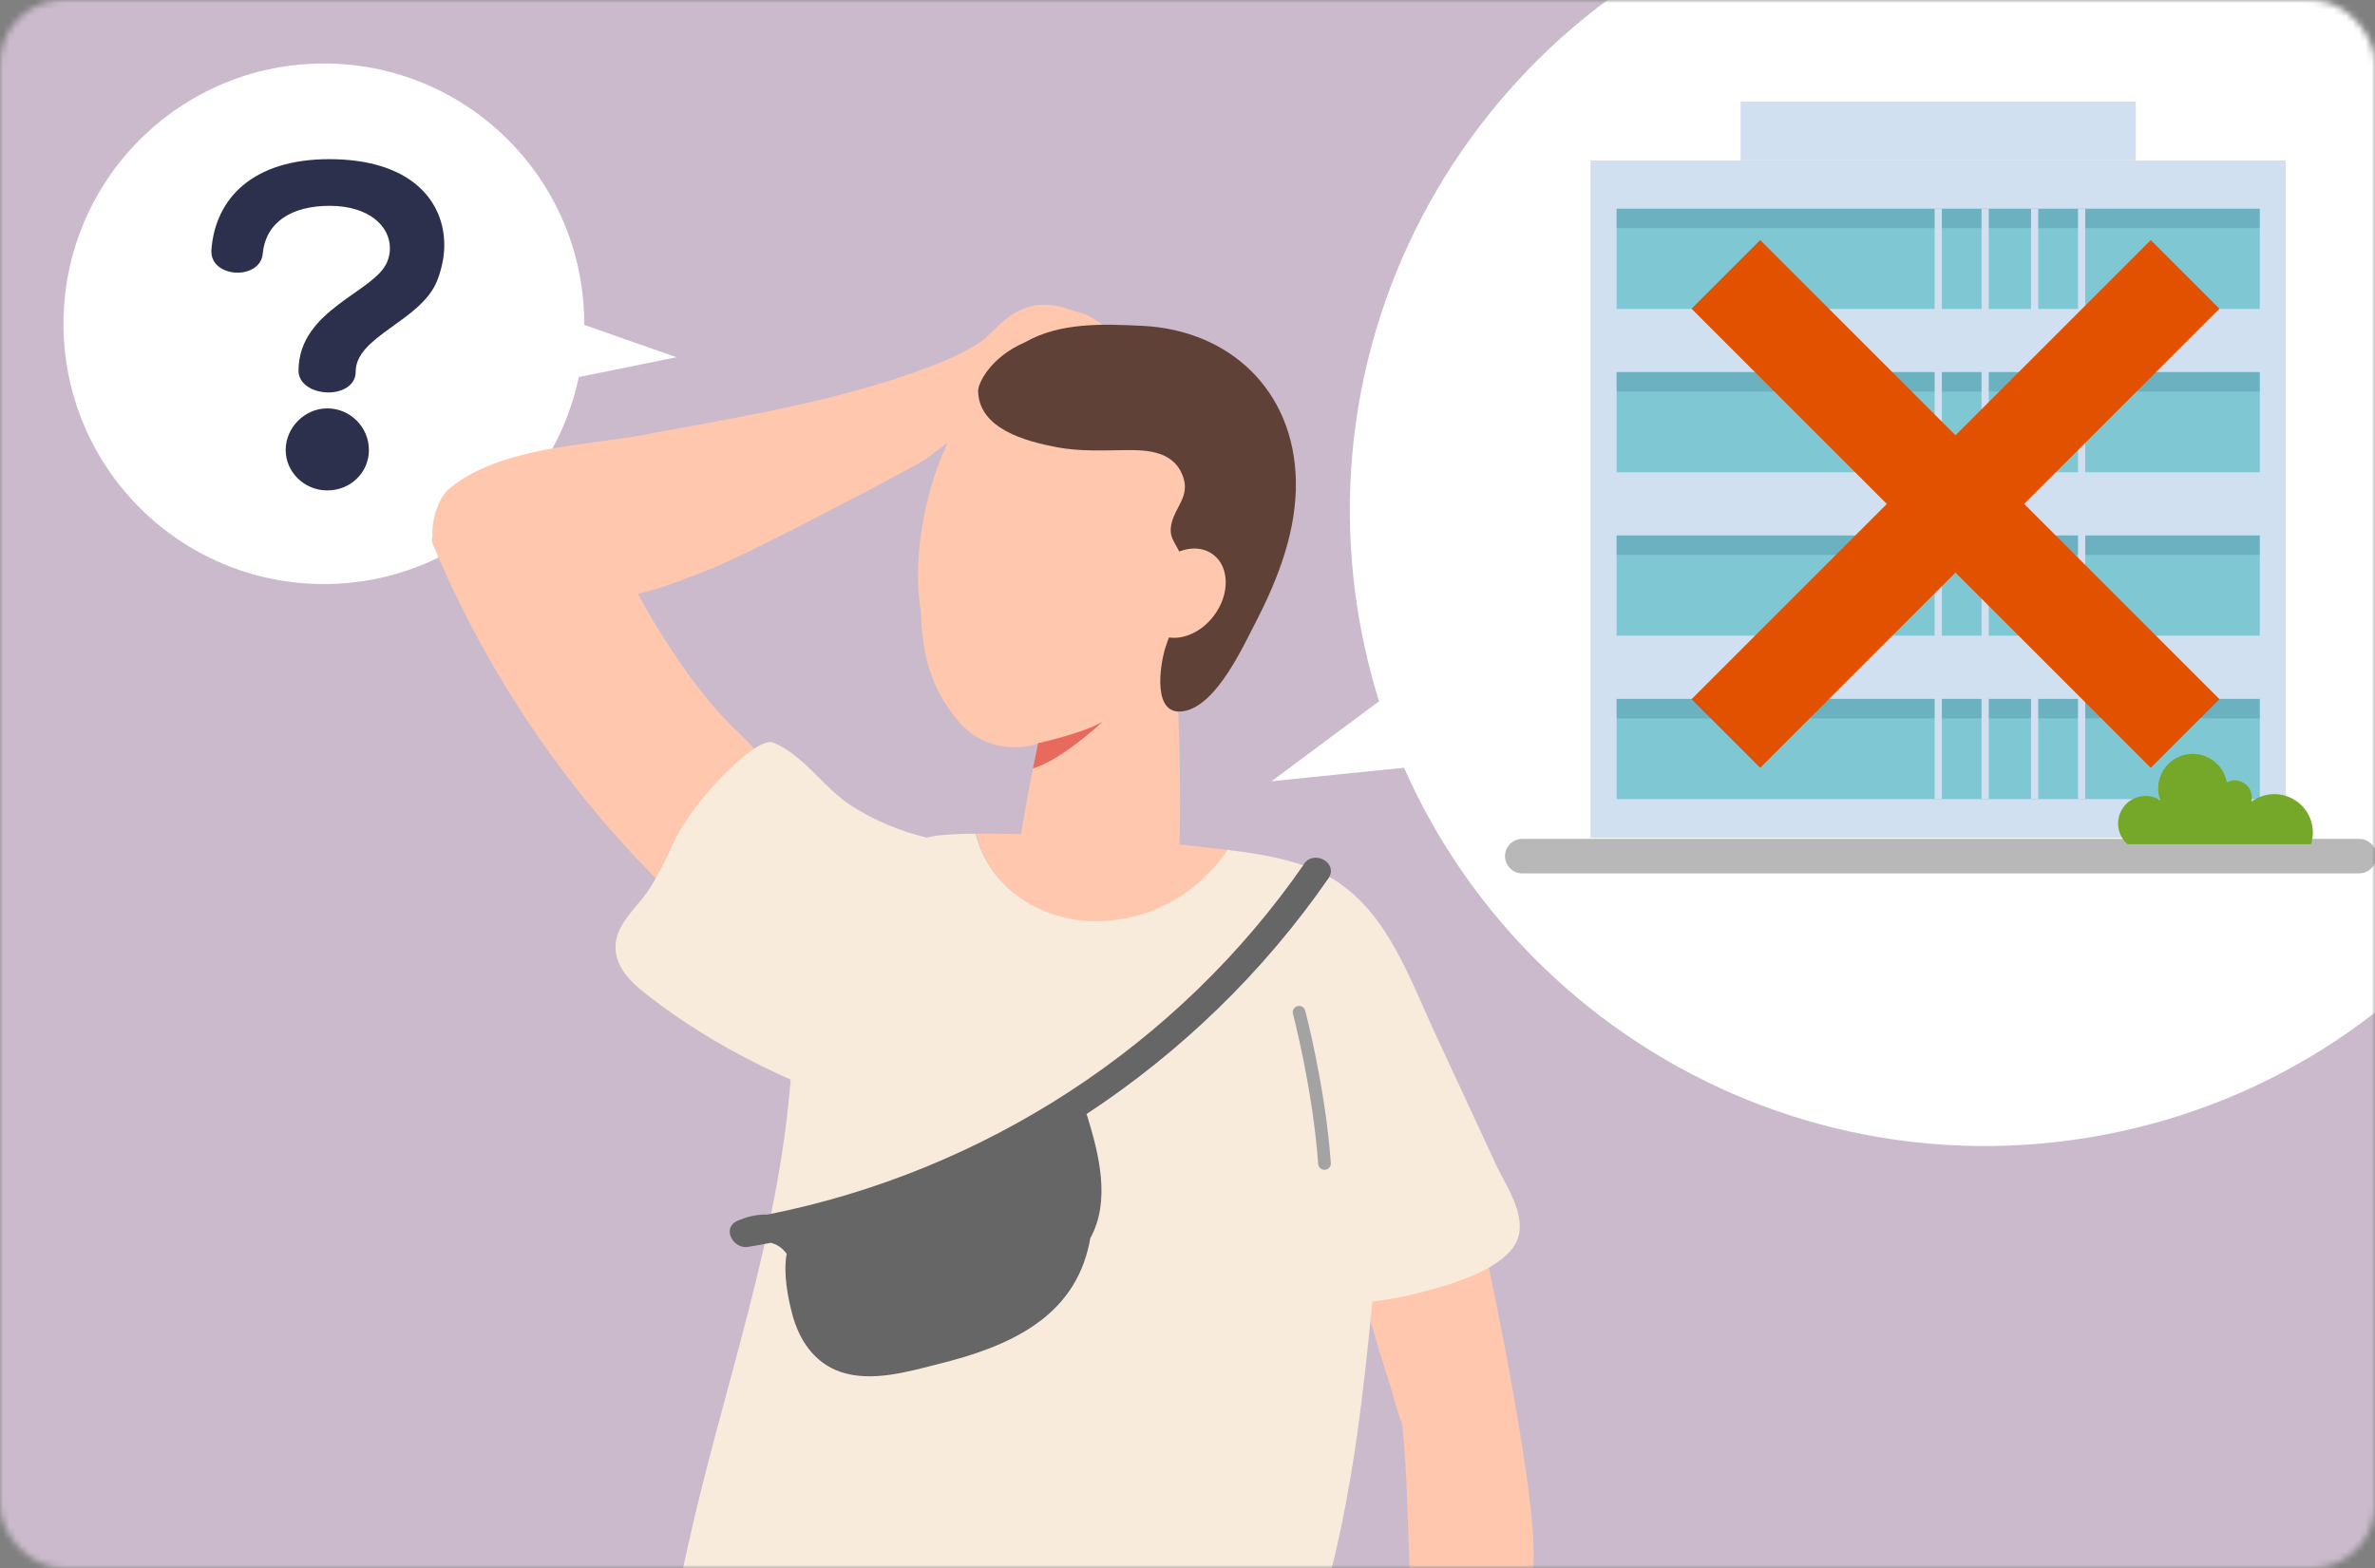
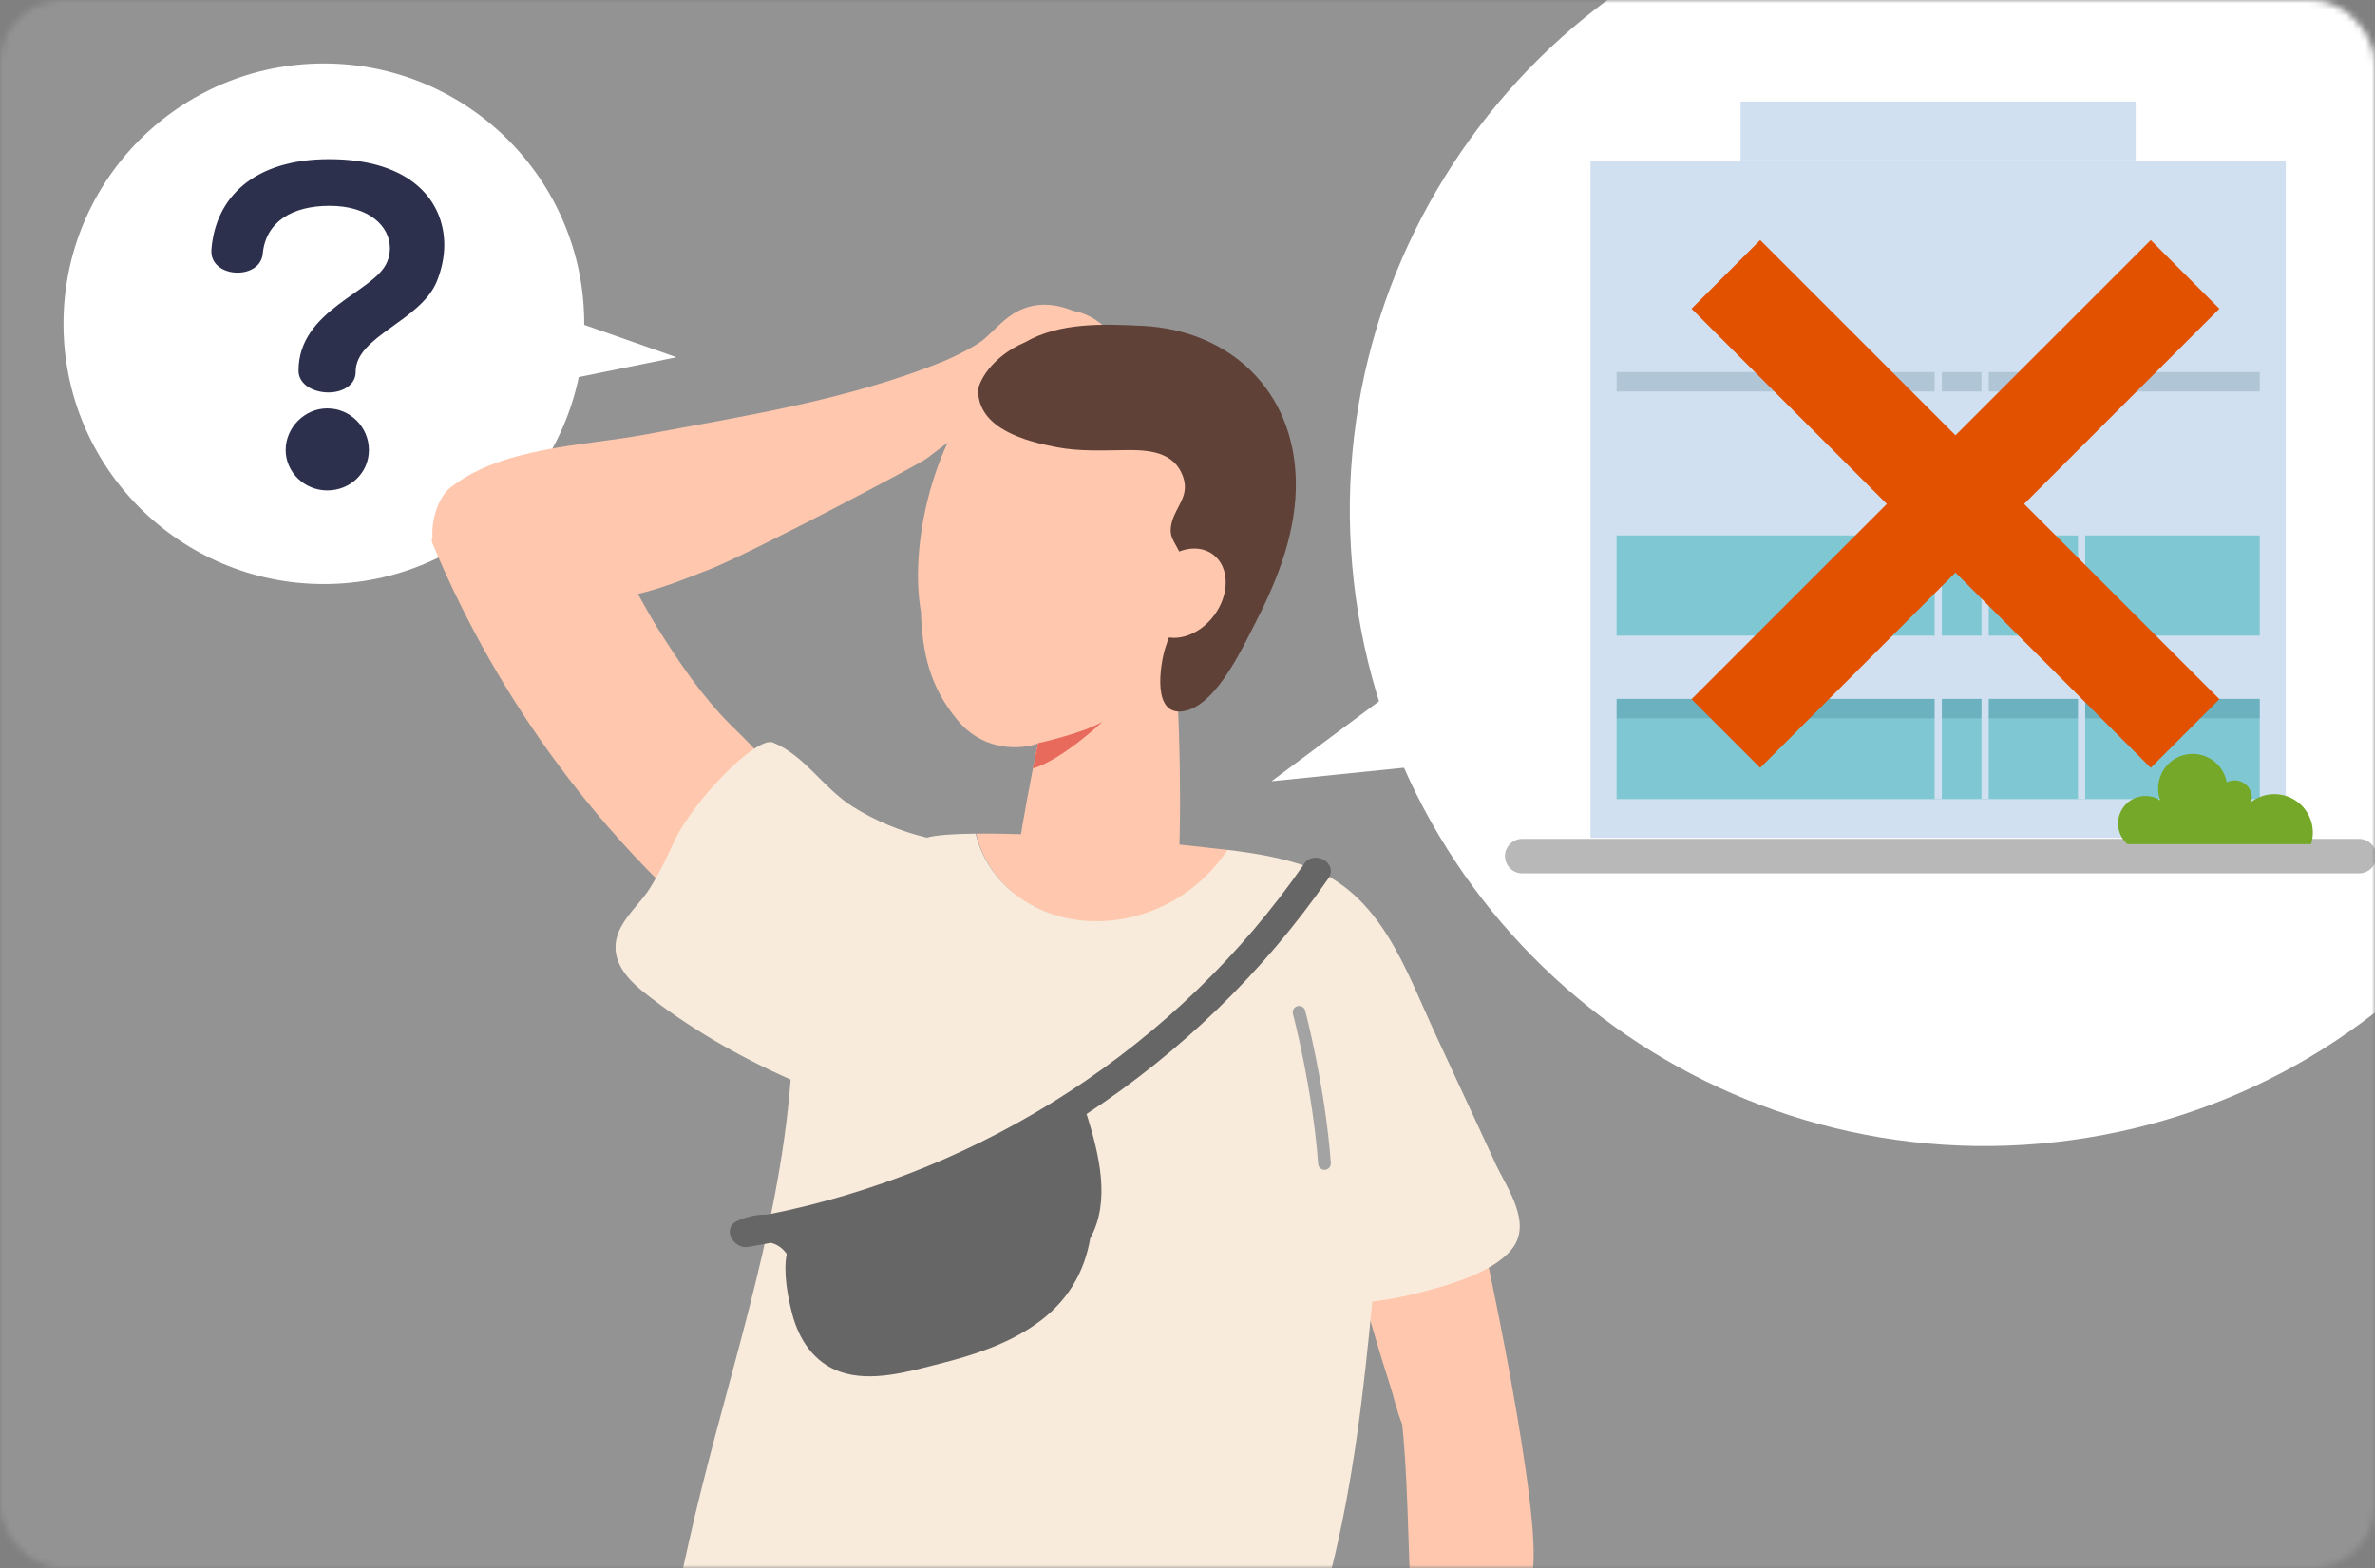
<svg xmlns="http://www.w3.org/2000/svg" width="374" height="247" viewBox="0 0 374 247" fill="none">
  <rect x="0" y="0" width="374" height="247" fill="#808080" stroke="none" />
  <mask id="mask0_500_9741" style="mask-type:alpha" maskUnits="userSpaceOnUse" x="0" y="0" width="374" height="247">
    <rect width="374" height="247" rx="10" fill="#D9D9D9" />
  </mask>
  <g mask="url(#mask0_500_9741)">
    <path d="M731 -43H-93V524.345H731V-43Z" fill="#939393" />
-     <path d="M597.74 -66H-59V410.5H597.74V-66Z" fill="#CBBACC" />
    <path d="M51 92C73.644 92 92 73.644 92 51C92 28.356 73.644 10 51 10C28.356 10 10 28.356 10 51C10 73.644 28.356 92 51 92Z" fill="white" />
    <path d="M85.961 60.443L106.519 56.273L87.079 49.444L85.961 60.443Z" fill="white" />
    <path d="M56.011 58.574C56.011 60.72 53.865 61.818 51.726 61.818C49.4 61.818 47.01 60.591 47.01 58.388C47.01 48.713 59.075 46.021 60.971 41.241C61.279 40.509 61.401 39.834 61.401 39.096C61.401 35.607 58.092 32.421 51.912 32.421C46.092 32.421 41.871 34.868 41.376 39.95C41.19 41.974 39.295 42.95 37.393 42.95C35.37 42.95 33.288 41.787 33.288 39.642V39.398C33.898 31.072 40.021 25.071 51.842 25.071C64.761 25.071 69.965 31.682 69.965 38.607C69.965 40.502 69.534 42.468 68.802 44.299C66.232 50.608 56.005 52.934 56.005 58.568L56.011 58.574ZM51.54 77.25C47.929 77.25 44.987 74.371 44.987 70.883C44.987 67.395 47.929 64.33 51.54 64.33C55.15 64.33 58.092 67.273 58.092 70.883C58.092 74.494 55.15 77.25 51.54 77.25Z" fill="#2D304D" />
    <path d="M326.232 179.584C380.975 172.069 419.261 121.6 411.747 66.857C404.232 12.114 353.763 -26.172 299.02 -18.658C244.277 -11.143 205.991 39.326 213.505 94.069C221.02 148.812 271.489 187.098 326.232 179.584Z" fill="white" />
    <path d="M239.684 93.707L200.228 123.062L248.296 118.148L239.684 93.707Z" fill="white" />
    <path d="M359.956 25.281H250.465V131.981H359.956V25.281Z" fill="#D1E0F0" />
-     <path d="M355.855 32.878H254.573V48.659H355.855V32.878Z" fill="#7FC7D3" />
-     <path d="M355.855 58.61H254.573V74.391H355.855V58.61Z" fill="#7FC7D3" />
    <path d="M355.855 84.345H254.573V100.125H355.855V84.345Z" fill="#7FC7D3" />
    <path d="M355.855 110.087H254.573V125.868H355.855V110.087Z" fill="#7FC7D3" />
-     <path opacity="0.16" d="M355.855 84.345H254.573V87.406H355.855V84.345Z" fill="#003C54" />
    <path opacity="0.16" d="M355.855 110.087H254.573V113.148H355.855V110.087Z" fill="#003C54" />
    <path d="M336.325 16H274.095V25.265H336.325V16Z" fill="#D1E0F0" />
-     <path opacity="0.16" d="M355.855 32.878H254.573V35.939H355.855V32.878Z" fill="#003C54" />
+     <path opacity="0.16" d="M355.855 32.878H254.573H355.855V32.878Z" fill="#003C54" />
    <path opacity="0.16" d="M355.855 58.61H254.573V61.672H355.855V58.61Z" fill="#003C54" />
    <path fill-rule="evenodd" clip-rule="evenodd" d="M239.726 132.137H371.488C372.994 132.137 374.213 133.356 374.213 134.854C374.213 136.352 372.994 137.572 371.488 137.572H239.726C238.22 137.572 237 136.352 237 134.854C237 133.356 238.22 132.137 239.726 132.137Z" fill="#B8B8B8" />
    <path d="M328.369 32.878H327.231V125.86H328.369V32.878Z" fill="#D1E0F0" />
    <path d="M313.178 32.878H312.04V125.86H313.178V32.878Z" fill="#D1E0F0" />
-     <path d="M320.97 32.878H319.832V125.86H320.97V32.878Z" fill="#D1E0F0" />
    <path d="M305.795 32.878H304.657V125.86H305.795V32.878Z" fill="#D1E0F0" />
    <path fill-rule="evenodd" clip-rule="evenodd" d="M363.95 132.972H335.024C333.321 131.482 333.051 128.945 334.394 127.128C335.736 125.311 338.257 124.836 340.18 126.047C339.476 124.116 339.935 121.947 341.343 120.457C342.75 118.967 344.887 118.394 346.851 118.975C348.816 119.565 350.297 121.21 350.657 123.232C351.607 122.732 352.744 122.847 353.579 123.502C354.414 124.156 354.791 125.253 354.529 126.293C356.64 124.721 359.522 124.688 361.666 126.211C363.81 127.733 364.727 130.467 363.933 132.972H363.941H363.95Z" fill="#75A829" />
    <path d="M349.504 110.134L277.187 37.817L266.375 48.629L338.692 120.946L349.504 110.134Z" fill="#E25100" />
    <path d="M338.69 37.82L266.373 110.137L277.184 120.948L349.501 48.631L338.69 37.82Z" fill="#E25100" />
    <path d="M231.105 185.405C230.745 183.326 230.328 181.263 229.828 179.225C229.272 176.745 228.65 174.273 227.938 171.842C226.923 168.372 225.368 165.041 221.201 165.613C220.08 165.769 218.828 166.219 217.559 166.899C217.011 166.915 216.511 167.177 216.25 167.676C215.022 168.478 213.819 169.469 212.754 170.574C212.075 170.688 211.502 171.212 211.453 172.08C210.004 173.954 209.014 176.033 208.908 178.046C208.302 178.415 207.893 179.111 208.13 179.978C211.707 192.796 214.883 205.818 218.983 218.472C219.433 219.864 219.957 222.246 220.817 224.357C222.004 236.152 221.594 248.176 222.798 259.978C223.747 269.309 225.114 278.583 226.841 287.799C225.286 292.448 220.931 296.148 219.041 300.674C217.887 303.441 215.546 309.244 216.847 312.133C218.009 314.712 219.835 314.327 221.668 312.845C221.373 314.196 221.234 315.555 221.922 316.831C223.665 320.048 229.182 320.539 232.268 319.451C236.614 317.92 236.9 312.403 237.179 308.466C237.612 302.262 236.483 296.181 234.674 290.287C237.899 277.257 241.026 258.939 241.5 245.581C241.934 233.41 232.742 190.365 231.105 185.405Z" fill="#FFC8AE" />
    <path d="M174.522 52.022C172.721 50.229 170.871 49.288 169.005 48.96C166.206 47.847 163.251 47.495 160.247 49.034C158.25 50.057 156.76 51.833 155.115 53.298C153.486 54.755 149.14 56.687 148.518 56.941C133.409 63.03 117.374 65.494 101.454 68.473C92.14 70.217 79.044 70.364 70.924 76.806C69.074 78.271 67.912 81.815 68.1 84.565C67.969 84.868 67.953 85.236 68.133 85.662C78.594 110.643 94.857 132.595 115.835 149.742C117.096 150.774 118.774 149.652 118.774 148.457C119.052 148.253 119.281 147.966 119.388 147.606C121.188 141.557 122.572 135.427 123.406 129.165C123.685 127.086 123.922 124.729 122.498 123.477C120.935 119.703 118.037 117.166 115.082 114.211C110.499 109.628 106.897 104.291 103.476 98.815C102.518 97.285 101.52 95.468 100.456 93.561C104.728 92.546 108.984 90.737 111.661 89.713C117.71 87.389 144.925 73.065 146.03 72.148C146.054 72.132 146.063 72.108 146.087 72.091C148.42 70.331 150.753 68.572 153.085 66.812C153.716 66.337 153.879 65.633 153.756 65.011C154.812 64.209 155.876 63.399 156.932 62.597C157.391 62.253 157.595 61.786 157.636 61.312C159.06 60.411 160.525 59.552 162.023 58.766C164.921 57.489 167.81 56.212 170.708 54.927C171.15 54.731 171.395 54.395 171.485 54.019C171.821 54.223 172.156 54.428 172.492 54.649C174.113 55.688 175.856 53.347 174.522 52.013V52.022Z" fill="#FFC8AE" />
    <path d="M189.566 68.319C183.656 56.778 168.269 50.516 157.194 59.029C147.741 66.289 143.001 84.877 145.015 96.295C145.236 103.187 146.562 108.327 150.761 113.41C155.655 119.336 162.604 117.551 163.439 117.093C162.621 121.423 158.938 138.906 159.871 142.597C161.254 148.049 165.314 135.959 170.11 135.837C171.485 136.041 172.86 136.148 174.113 136.246C179.392 136.655 183.648 149.072 184.827 143.719C186.333 136.876 185.834 114.932 185.302 107.918C193.126 96.966 195.811 80.498 189.574 68.319H189.566Z" fill="#FFC8AE" />
    <path d="M185.908 133.053C181.431 132.529 164.381 131.203 153.708 131.31C155.836 140.19 164.422 145.625 173.827 145.183C181.979 144.799 189.141 140.436 193.471 133.896C190.925 133.585 188.38 133.34 185.908 133.053Z" fill="#FFC8AE" />
    <path d="M235.434 183.129C232.316 176.401 229.189 169.673 226.07 162.945C221.307 152.681 217.476 140.682 205.853 136.516C201.884 135.092 197.595 134.388 193.314 133.872C188.984 140.371 181.847 144.701 173.727 145.086C164.364 145.528 155.802 140.134 153.633 131.31C150.187 131.343 147.413 131.531 145.947 131.94C141.798 130.95 137.82 129.297 134.194 127.005C129.651 124.132 126.688 118.992 121.728 116.962C119.076 115.881 108.878 126.407 106.013 132.857C104.949 135.247 103.778 137.596 102.395 139.823C101.069 141.951 99.047 143.727 97.852 145.896C95.495 150.193 97.983 153.598 101.323 156.25C108.403 161.881 116.26 166.391 124.503 170.058C122.579 195.161 113.772 218.922 108.362 243.396C105.464 256.5 94.619 301.632 120.001 298.898C125.992 298.252 131.746 295.551 137.656 294.331C144.327 292.964 151.088 292.178 157.808 291.098C169.692 289.174 181.74 286.097 191.423 278.591C201.303 270.93 206.582 259.389 209.586 247.529C213.089 233.696 214.751 219.234 216.101 205.024C218.172 204.771 220.226 204.41 222.264 203.919C226.987 202.773 234.787 200.768 238.029 196.823C241.442 192.665 237.251 187.083 235.418 183.129H235.434Z" fill="#F9EBDB" />
    <path d="M179.834 51.326C173.72 51.023 166.934 50.753 161.418 53.912C155.917 56.278 154.01 60.419 154.026 61.581C154.133 67.557 161.54 69.521 166.419 70.446C170.004 71.125 173.531 70.945 177.149 70.904C180.611 70.863 185.015 70.986 186.374 75.316C187.266 78.148 185.211 79.777 184.557 82.183C183.902 84.581 184.966 85.179 185.891 87.299C188.24 92.684 185.113 96.99 183.525 101.991C182.682 104.643 181.274 113.213 186.701 111.96C191.678 110.806 195.713 101.934 197.775 97.939C201.328 91.056 204.241 83.476 204.061 75.619C203.742 61.541 193.716 51.997 179.826 51.318L179.834 51.326Z" fill="#5F4137" />
    <path d="M205.363 136.098C185.539 164.746 154.902 184.586 120.828 191.322C119.453 191.273 118.053 191.535 116.695 192.084C116.67 192.084 116.637 192.092 116.613 192.1C116.613 192.1 116.613 192.108 116.613 192.116C116.433 192.19 116.253 192.239 116.073 192.329C113.609 193.491 115.491 196.79 117.791 196.414C118.995 196.217 120.19 195.996 121.376 195.767C122.408 196.004 123.259 196.634 123.881 197.51C123.308 200.596 124.086 204.418 124.749 206.972C125.813 211.032 128.195 214.658 132.312 216.082C137.272 217.801 143.173 216.017 148.051 214.789C153.216 213.487 158.504 211.769 162.924 208.716C168.203 205.081 170.781 200.318 171.69 195.047C174.939 189.17 173.048 181.771 171.207 175.771C171.174 175.673 171.125 175.583 171.084 175.493C185.94 165.728 198.954 153.148 209.193 138.357C210.83 135.984 206.959 133.749 205.33 136.098H205.363Z" fill="#666666" />
    <path d="M163.455 117.067C163.455 117.067 170.495 115.529 173.629 113.679C173.629 113.679 167.352 119.629 162.653 121.053L163.464 117.067H163.455Z" fill="#E86A5D" />
    <path d="M191.187 96.945C193.697 93.578 193.625 89.278 191.026 87.341C188.428 85.404 184.286 86.564 181.777 89.931C179.267 93.298 179.339 97.598 181.938 99.535C184.536 101.472 188.678 100.312 191.187 96.945Z" fill="#FFC8AE" />
    <path d="M204.573 159.451C204.573 159.451 207.724 171.377 208.576 183.27" stroke="#A3A3A3" stroke-width="2" stroke-linecap="round" stroke-linejoin="round" />
  </g>
</svg>